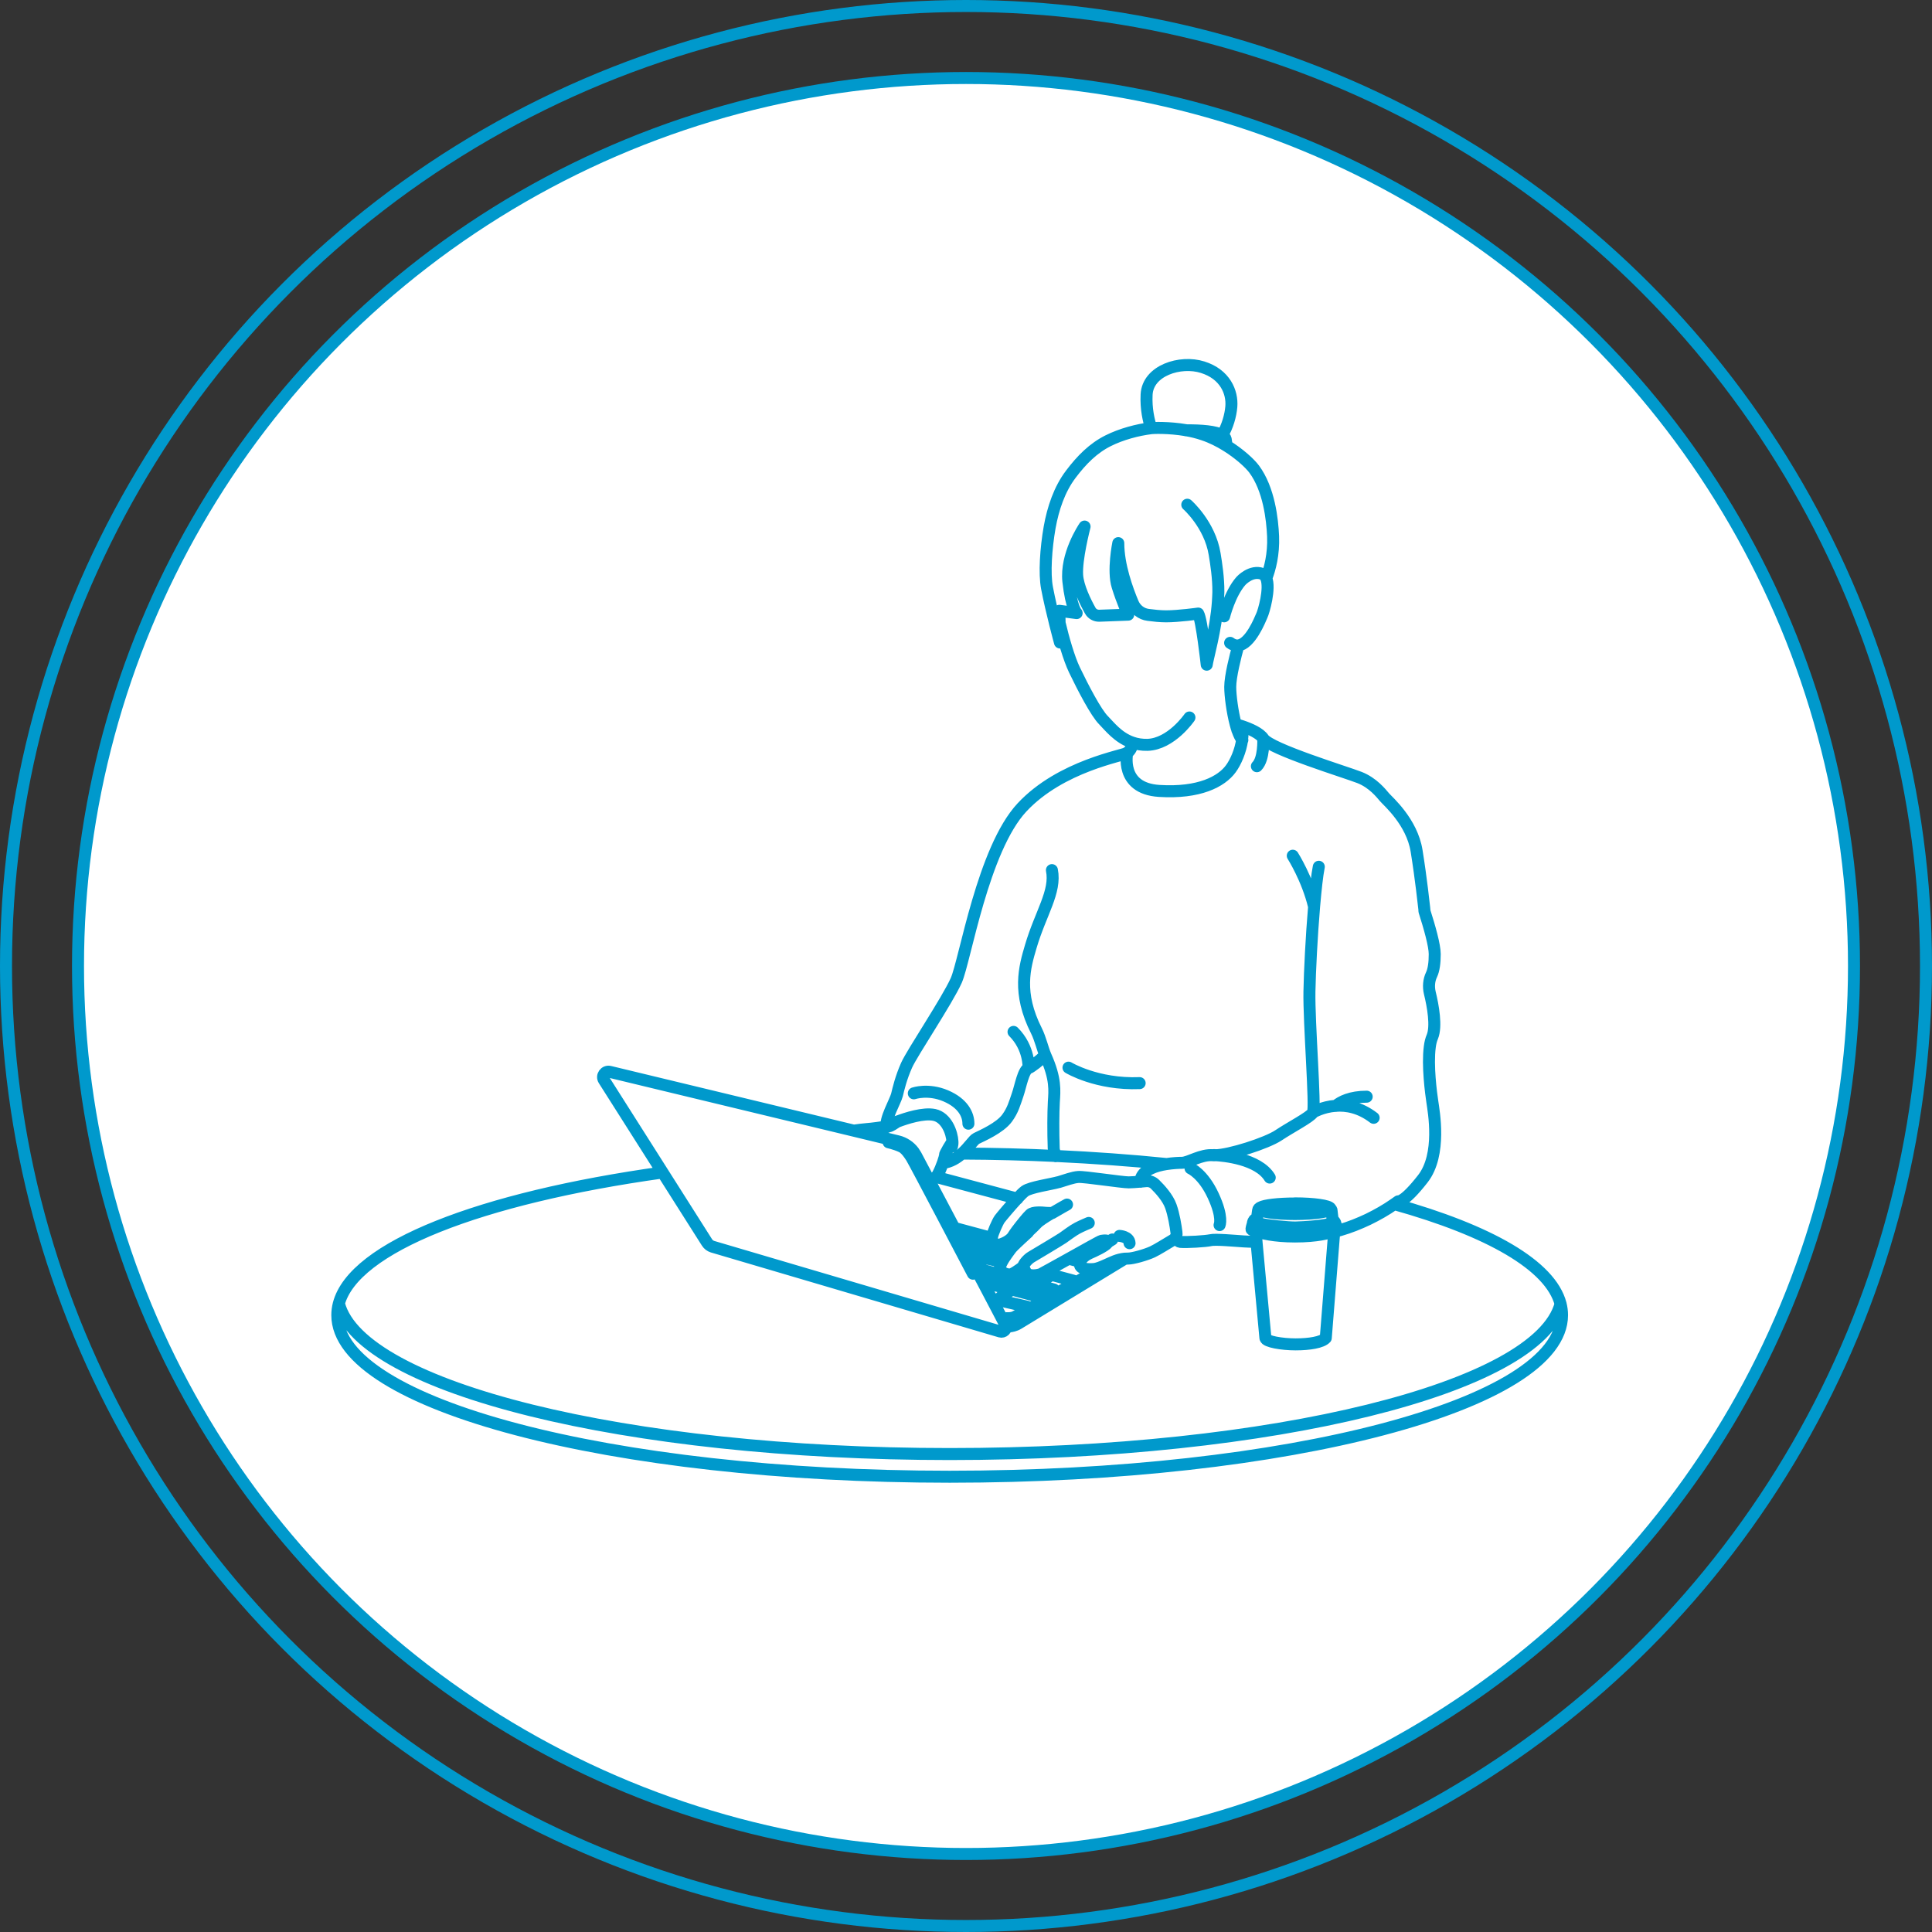
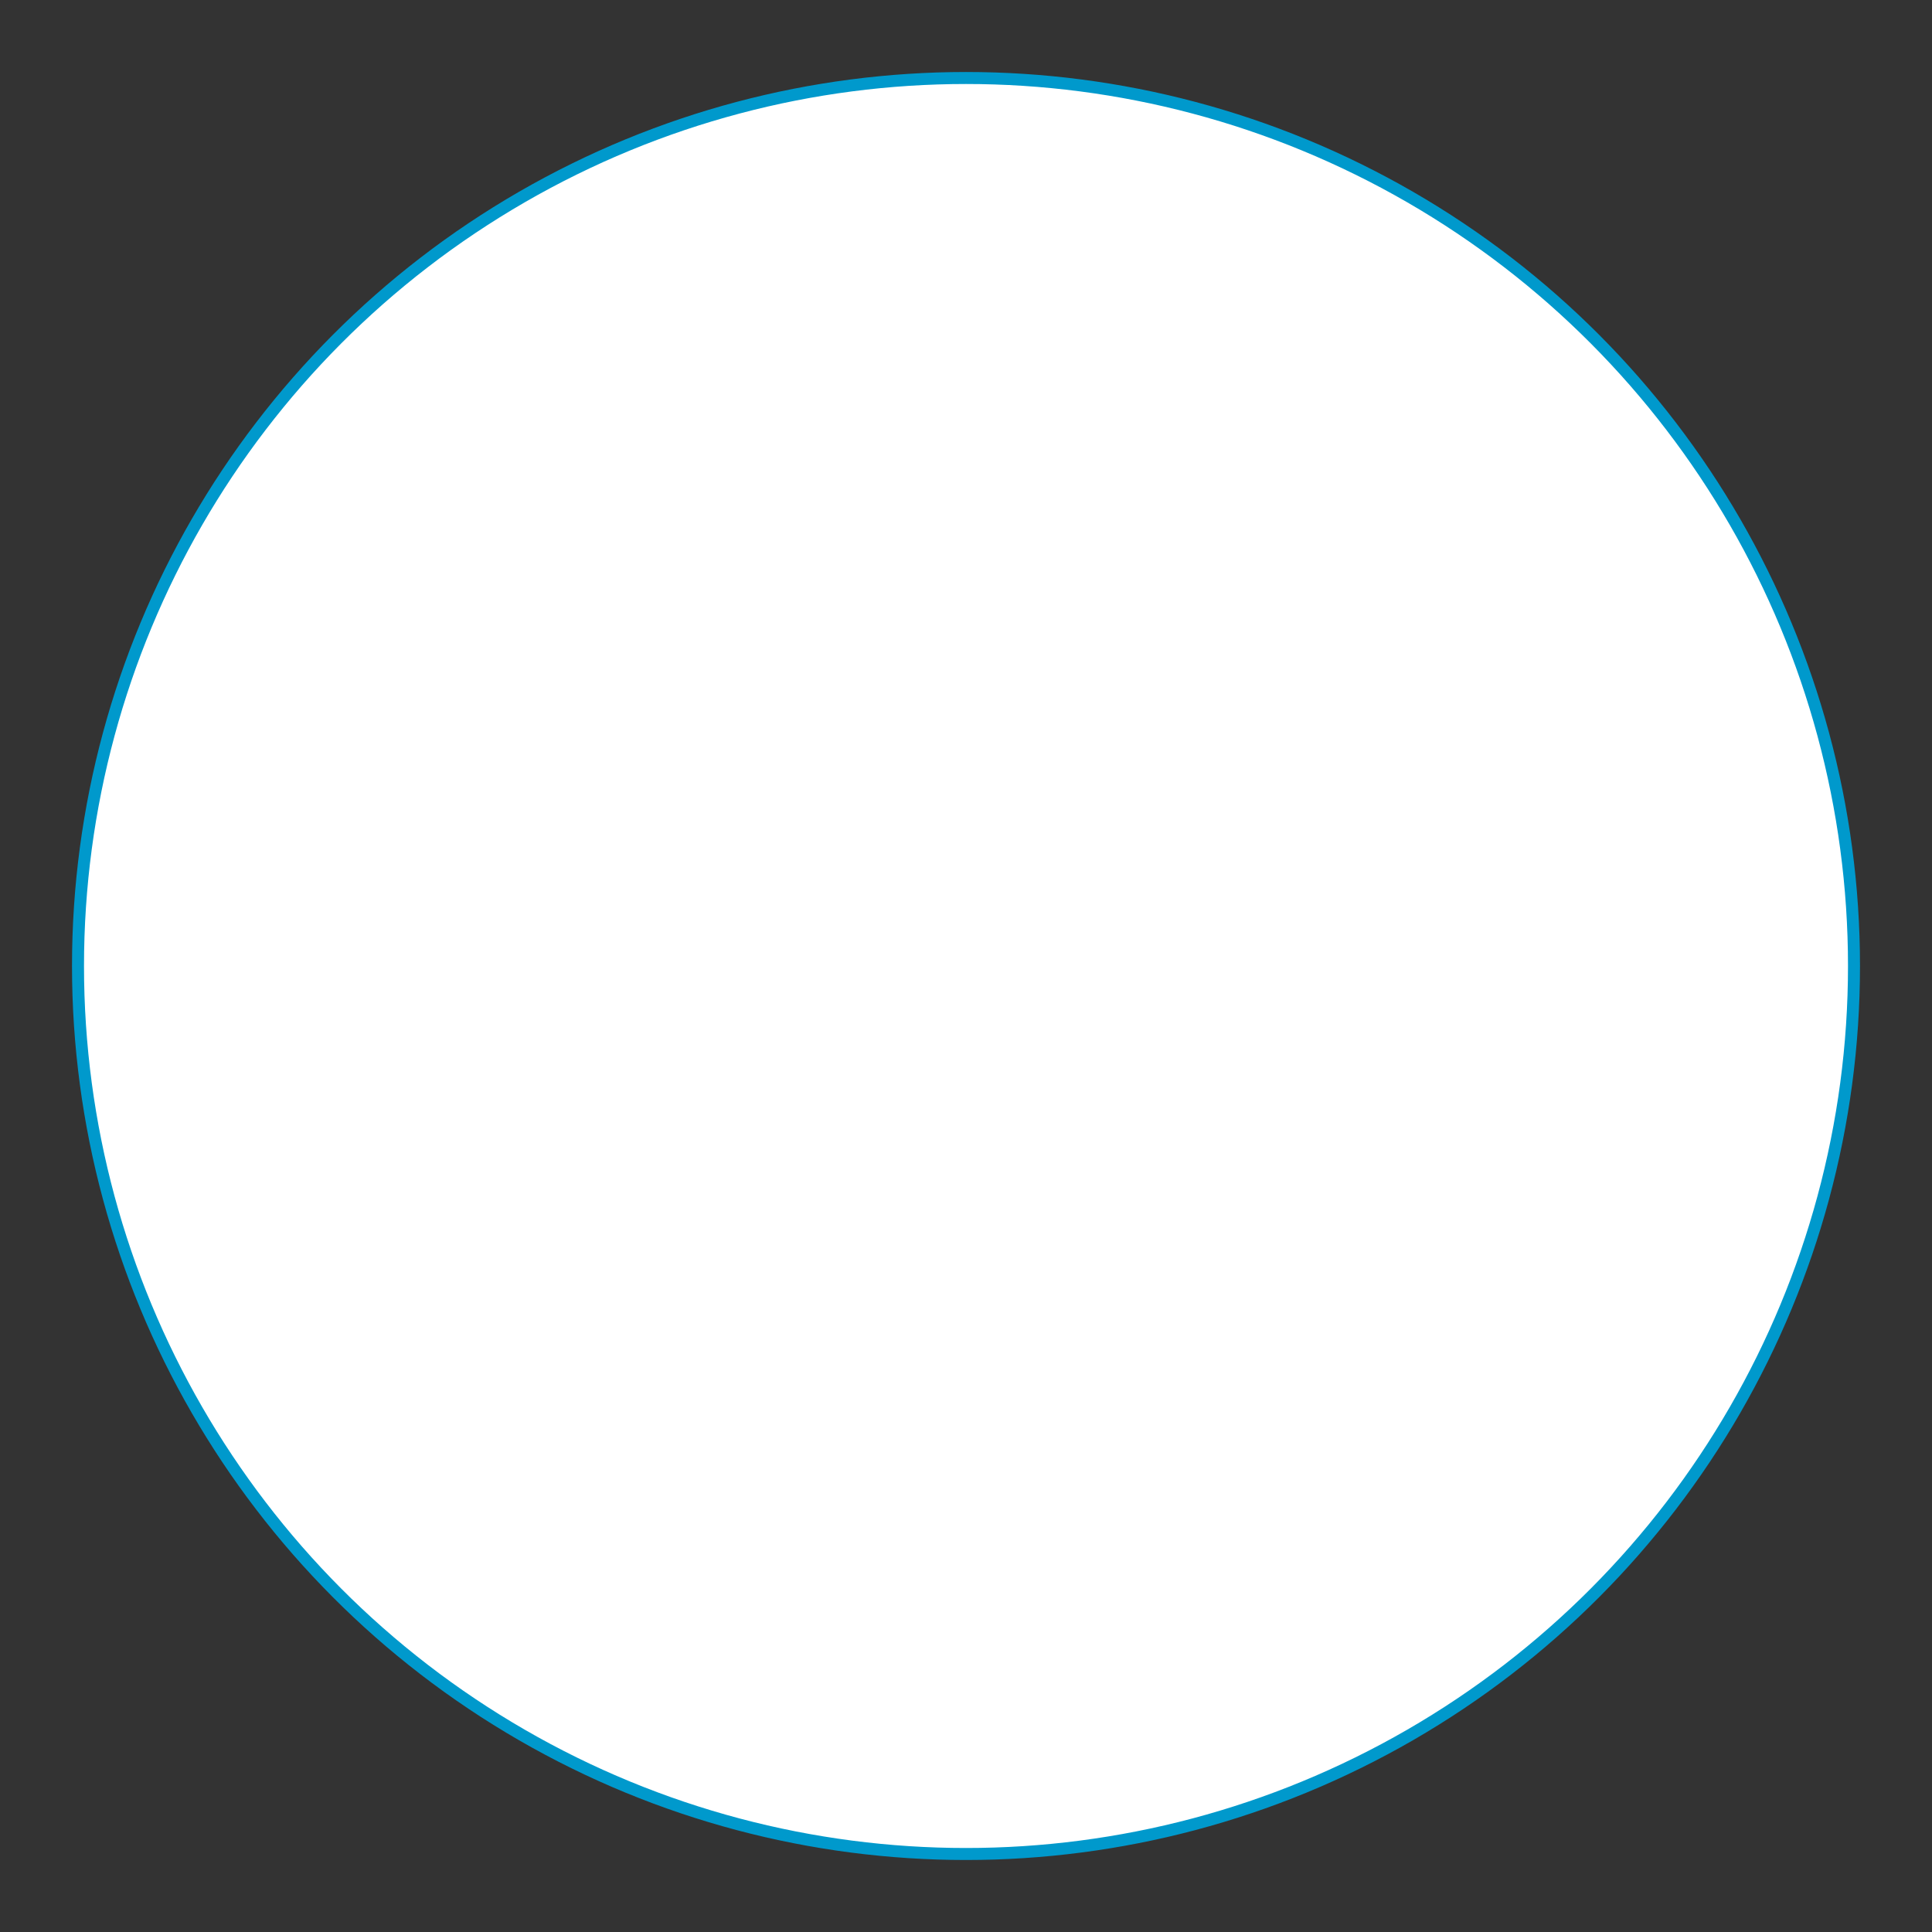
<svg xmlns="http://www.w3.org/2000/svg" id="_レイヤー_2" data-name="レイヤー 2" viewBox="0 0 161 161">
  <rect x="0" y="0" width="161" height="161" fill="#333333" stroke="none" />
  <defs>
    <style>
      .cls-1 {
        stroke-linecap: round;
        stroke-linejoin: round;
      }

      .cls-1, .cls-2, .cls-3 {
        stroke: #09c;
      }

      .cls-1, .cls-3 {
        fill: none;
      }

      .cls-2 {
        fill: #fff;
      }

      .cls-2, .cls-3 {
        stroke-miterlimit: 10;
      }
    </style>
  </defs>
  <g id="layout">
    <g>
-       <circle class="cls-3" cx="80.5" cy="80.5" r="80" />
      <circle class="cls-2" cx="80.5" cy="80.5" r="74" />
-       <path id="path" class="cls-1" d="m99.12,59.79s-1.52,2.22-3.5,2.28c-.47.01-.89-.06-1.26-.19-1.2-.41-1.93-1.39-2.39-1.85-.63-.62-1.73-2.74-2.43-4.2-.47-.98-.94-2.65-1.22-3.84m-9.71,44.92c.62-.09,1.12-.4,1.53-.76.6-.53.98-1.16,1.23-1.28.44-.22,1.96-.87,2.56-1.7.48-.66.62-1.21.87-1.93.25-.71.47-2.08.93-2.24h0c.2-.07.88-.6,1.38-1.07m7.25-26.05c0,.27-.08.58-.4.85-.29.24-5.53,1.06-8.79,4.55s-4.74,12.74-5.48,14.42c-.75,1.68-3.67,6.02-4.14,7.07-.47,1.06-.68,1.97-.8,2.47-.12.5-1.06,2.11-.84,2.64,0,.01.01.02.02.03m13.73-21.4c.36,1.8-.94,3.58-1.76,6.36-.52,1.76-1.13,3.86.47,7.03.33.66.52,1.52.74,2.03,0,.02.01.03.02.05.87,1.94.75,2.9.69,3.85-.05.93-.06,2.47-.01,3.86,0,.2.11.42.16.66m15.22-42.54c-.24.87-.67,2.56-.67,3.43,0,.74.18,2.09.45,3.11.04.17.1.35.16.52.11.31.24.61.4.8m-8.48,36.81c0-.12,0-.23.04-.32.26-.7,1.22-1.01,2.08-1.15h0c.57-.09,1.09-.11,1.32-.11.58,0,1.6-.73,2.62-.63.04,0,.08,0,.12,0h.03c1.17,0,4.31-1.01,5.28-1.66,1.02-.68,2.62-1.5,2.87-1.89h0c.24-.39-.34-7.53-.29-10.1.03-1.65.18-4.64.39-7.09h0c.12-1.39.25-2.6.39-3.3m-11.99,30.95c.2.19.35.3.44.31.53.05,2.13-.05,2.52-.14.39-.1,1.99.05,2.77.1.2.01.57.03,1.07.04m-49.52-5.78c-15.13,2.12-25.72,6.2-26.96,10.95-.08.31-.12.62-.12.94,0,7.43,22.85,13.46,51.03,13.46s51.03-6.03,51.03-13.46c0-.32-.04-.63-.12-.94-.84-3.21-5.96-6.11-13.86-8.32m-19-3.34h0c-2.95-.3-6.02-.52-9.2-.67-2.55-.12-5.17-.19-7.84-.2m49.9,12.52c-1.83,7-23.92,12.52-50.9,12.52s-49.08-5.53-50.9-12.52m55.54,1.78l-1.09-2.08-.82-1.56-.38-.71-.33-.63-.43-.82-.56-1.05-.66-1.26-2-3.79-1.19-2.25c-.06-.1-.12-.2-.19-.3-.32-.43-.78-.74-1.31-.87l-3.64-.88-20.37-4.91c-.4-.1-.71.34-.49.68l4.88,7.69,3.71,5.85c.11.17.27.29.46.35l23.97,7.07c.28.08.53-.17.47-.44,0-.03-.02-.06-.03-.1Zm-2.71-4.29s-4.89-9.33-5.13-9.7c-.24-.37-.41-.59-.63-.77-.22-.19-.98-.42-1.27-.48m9.77,15.34c.12,0,.23,0,.31,0,.13-.01.45-.06.74-.24.24-.15,6.95-4.23,8.87-5.4m-9.86,4.96c.17,0,.4.01.63-.08.05-.02.5-.27,1.16-.64.35-.2.76-.43,1.2-.68.38-.22.79-.45,1.2-.68.53-.3,1.06-.61,1.57-.89,1.39-.8,2.52-1.44,2.52-1.44m-9.27,2.83l.47.11,2.23.51m1.12-.8l-1.15-.3-1.32-.35-.48-.12-1.32-.34m5.39.48l-1.25-.34-.32-.09-1.76-.48-.69-.19-1.04-.29-.79-.22m7.46.87l-1.76-.47m-6.8-1.69l.55.13.49.11,1.23.28m.5-.8l-.73-.2-.59-.16-1.86-.5m1.82.64l-.81.43m.4.5l-.56.38m6.18.96l-.87.54m-1.03.69l.62-.43m-1.78-.4l-.64.39m-1.08-.89l-.53.38-.09.06m1.32,1.4l.77-.51m-4.68-5.24l3.16.85m1.93.52l-.7-.19m6.14,1.65l-.98-.26m-4.27-5l-6.74-1.8m10.87,2.29s-.62.34-1.24.71m-2.01,1.6c-.38.34-.79.73-1.08,1-.14.14-.25.25-.3.31-.09.11-.23.31-.39.53-.16.22-.32.47-.43.69-.08.15-.13.28-.14.38-.03.25.23.47.51.56.17.05.36.06.5,0,.36-.16.97-.64.97-.64,0,0,.02.33.26.59.24.26.87.16,1.1.09.11-.03,1.22-.66,2.38-1.3h0c1.29-.72,2.64-1.48,2.74-1.5.19-.03.7-.09.5.18s-1.13.7-1.48.85c-.29.13-.68.39-.79.73-.02.06-.03.12-.03.19,0,.44.78.44,1.2.4.22-.02.59-.16.94-.32.31-.14.62-.28.78-.34.26-.1.53-.17.81-.2.1,0,.2-.01.3-.01.38,0,1.46-.3,2.02-.56.41-.19,1.21-.7,1.69-.98.07-.04.13-.09.18-.15.11-.13.16-.31.13-.48-.07-.55-.22-1.49-.47-2.19-.25-.71-.91-1.43-1.32-1.83-.2-.2-.48-.29-.76-.26-.13.01-.29.03-.45.04-.36.03-.75.06-.99.06-.56,0-3.72-.49-4.19-.45-.46.03-1.06.26-1.63.43,0,0-.02,0-.02,0-.58.17-2.35.42-2.8.75-.14.1-.38.34-.64.62-.59.64-1.33,1.52-1.47,1.71-.17.24-.56,1.11-.66,1.57-.01.06-.02.12-.02.17,0,.21.18.33.37.38.07.01.13.02.2.02.14,0,.41-.09.68-.24.23-.13.45-.3.57-.51.07-.11.17-.26.29-.42.38-.51.93-1.18,1.12-1.35.24-.23.94-.18,1.32-.14.14.01.32.01.48.01-.54.32-1.08.67-1.23.84-.12.14-.43.43-.78.76m-.91-.12c.19.08.49.15.91.12m7.05.61l-.42.26m1.86.05c-.03-.57-.84-.61-.84-.61m-2.56-1.08s-.58.24-.94.43c-.37.19-.99.66-1.22.82-.23.16-2.32,1.41-2.61,1.58-.3.17-.63.56-.68.75m-14.14-11.27c.36-.05.81-.11,1.09-.13.45-.03,1.26-.15,1.67-.21.07,0,.12-.02.17-.02.14-.02.45-.22.73-.41m2.67,5.06c.19-.12.39-.28.54-.44.06-.07.11-.14.15-.21.15-.28.31-.66.42-.98.1-.29.17-.53.17-.63,0-.02.01-.07.04-.13h0c.1-.21.34-.62.58-.99m-.04.41c.03-.1.05-.24.04-.41-.04-.74-.49-2-1.51-2.22-.91-.19-2.35.28-3.06.55h0c-.26.1-.42.17-.42.17m6.32.01c0-.75-.44-1.7-1.89-2.32-1.46-.62-2.66-.21-2.66-.21m25.48,10.98s.31-.64-.53-2.45c-.84-1.82-1.89-2.28-1.89-2.28m-5.27-34.65s-.68,2.99,2.66,3.2c3.34.21,5.19-.78,5.97-1.85.4-.54.82-1.5.94-2.42v-.05c.05-.36.08-.54-.4-.75,0,0,0,0,0,0m2.42-12.67c.29-.75.62-1.97.56-3.48-.06-1.4-.34-3.93-1.58-5.6-.35-.47-1.21-1.27-2.32-1.96-.58-.36-1.23-.69-1.92-.92-.47-.16-.96-.28-1.43-.36-1.46-.25-2.77-.19-2.9-.17-1.16.14-2.5.5-3.6,1.05-1.24.62-2.21,1.6-3.1,2.78-.96,1.26-1.49,2.87-1.77,4.43-.31,1.77-.45,3.84-.22,5.05.38,1.99,1.08,4.55,1.08,4.55v-.43s-.03-1.14-.03-1.14l-.02-1.07,1.44.19s-.44-.38-.69-2.65c-.23-2.19,1.25-4.41,1.35-4.56,0,0,0,0,0,0h0s0,0,0,0c0,0,0,0,0,0,0,0,0,0,0,0-.04.16-.7,2.71-.62,4.04.06.98.71,2.28,1.09,2.96.15.28.45.44.76.43l2.41-.09s-.49-1.07-.89-2.36c-.41-1.3.06-3.6.06-3.6,0,1.85.75,3.89,1.22,5.01.22.52.7.9,1.27.97.45.06,1,.12,1.49.12,1.05,0,2.68-.23,2.68-.23.3.51.71,4.26.71,4.26.08-.58.77-2.92.93-5.23.02-.28.03-.55.04-.82.01-1.19-.18-2.38-.31-3.17-.4-2.46-2.28-4.11-2.28-4.11m3.57,11.51c.2.15.39.22.58.22.02,0,.05,0,.07,0,1.03-.09,1.84-2.15,1.99-2.49.16-.33.72-2.27.37-3.12-.07-.17-.18-.3-.34-.36-.93-.34-1.77.59-1.77.59-.94,1.07-1.4,2.95-1.4,2.95-.04-.31-.25-.76-.52-1.21m.36-13.88c.44-.72.7-1.65.76-2.38.1-1.22-.53-2.71-2.39-3.29-1.86-.59-4.57.27-4.67,2.28-.06,1.2.18,2.19.38,2.8m6.25,1.45c.02-.15,0-.33-.04-.53-.03-.13-.13-.24-.28-.33-.55-.33-1.78-.42-3.02-.41m15.63,57.29c-1.15-.88-2.27-1.07-3.16-1m0,0c-1.13.08-1.91.56-1.91.56m-23.69-3.73s.09-1.65-1.25-2.99m21.35,12.14c-.97-1.58-3.85-1.83-4.56-1.87h-.01c-.09,0-.14,0-.14,0m-12.06-7.29s2.35,1.43,5.93,1.29m18.92,1.13c-1.35,0-2.15.41-2.58.77h0m-1.81-16.63h0c-.54-2.28-1.77-4.22-1.77-4.22m3.45,31.34c.17-.05.35-.1.53-.15.76-.22,1.54-.53,2.3-.89.76-.37,1.5-.79,2.17-1.26.12-.08.23-.16.34-.24,0,0,.47.15,2.05-1.88,1.58-2.03.9-5.64.79-6.42-.1-.66-.42-3.02-.21-4.58h0c.04-.32.11-.6.21-.83.36-.87.06-2.56-.21-3.66-.12-.51-.08-1.05.14-1.51.19-.4.27-.99.27-1.72s-.43-2.24-.86-3.59c0-.09,0-.16-.01-.2-.05-.39-.25-2.38-.64-4.81-.39-2.43-2.38-4.13-2.67-4.47-.29-.34-.97-1.21-2.09-1.65s-7.42-2.36-8-3.23c-.31-.47-1.12-.82-1.8-1.05-.18-.06-.36-.11-.51-.16m1.65,42.22l.08.92.03.35.71,7.66c.03.3,1.37.53,2.52.53,1.14,0,2.19-.17,2.51-.53.22-2.77.44-5.54.66-8.3.02-.18.03-.36.04-.54,0-.01,0-.02,0-.03h0s0-.03,0-.04m-.1-.72c-.01-.09-.02-.18-.03-.27,0-.05-.01-.1-.02-.14-.03-.26-.06-.47-.06-.55,0-.09-.05-.16-.12-.2m-5.81-.08c-.11.03-.19.12-.2.23l-.09.67-.04.28m3.19-1.52c-1.37,0-2.53.14-2.86.33h0c-.06.04-.09.07-.09.11,0,.25,1.32.44,2.96.44s2.96-.2,2.96-.44c0-.01,0-.02,0-.03-.1-.23-1.38-.42-2.95-.42Zm-3.15,1.23c-.05.03-.11.06-.16.09-.13.07-.18.25-.19.36,0,.01,0,.03-.01.04-.03.14-.14.42-.08.46.02.01.12.06.3.12,0,0,0,0,.01,0,.48.17,1.53.45,3.3.45,1.87,0,2.86-.29,3.25-.44,0,0,0,0,0,0,.12-.04.18-.08.19-.08.06-.03-.06-.48-.07-.56-.01-.07-.11-.23-.25-.34m-6.33.06s-.07.06,0,.14c.04.04.11.09.26.14.42.15,2.39.34,2.99.33.6-.01,2.68-.13,3.11-.4h.02m-6.22.46s1.44.31,3.09.32c1.69.01,2.97-.36,2.97-.36m-6.19-38.46c.61-.61.53-2.25.53-2.25" />
    </g>
  </g>
</svg>